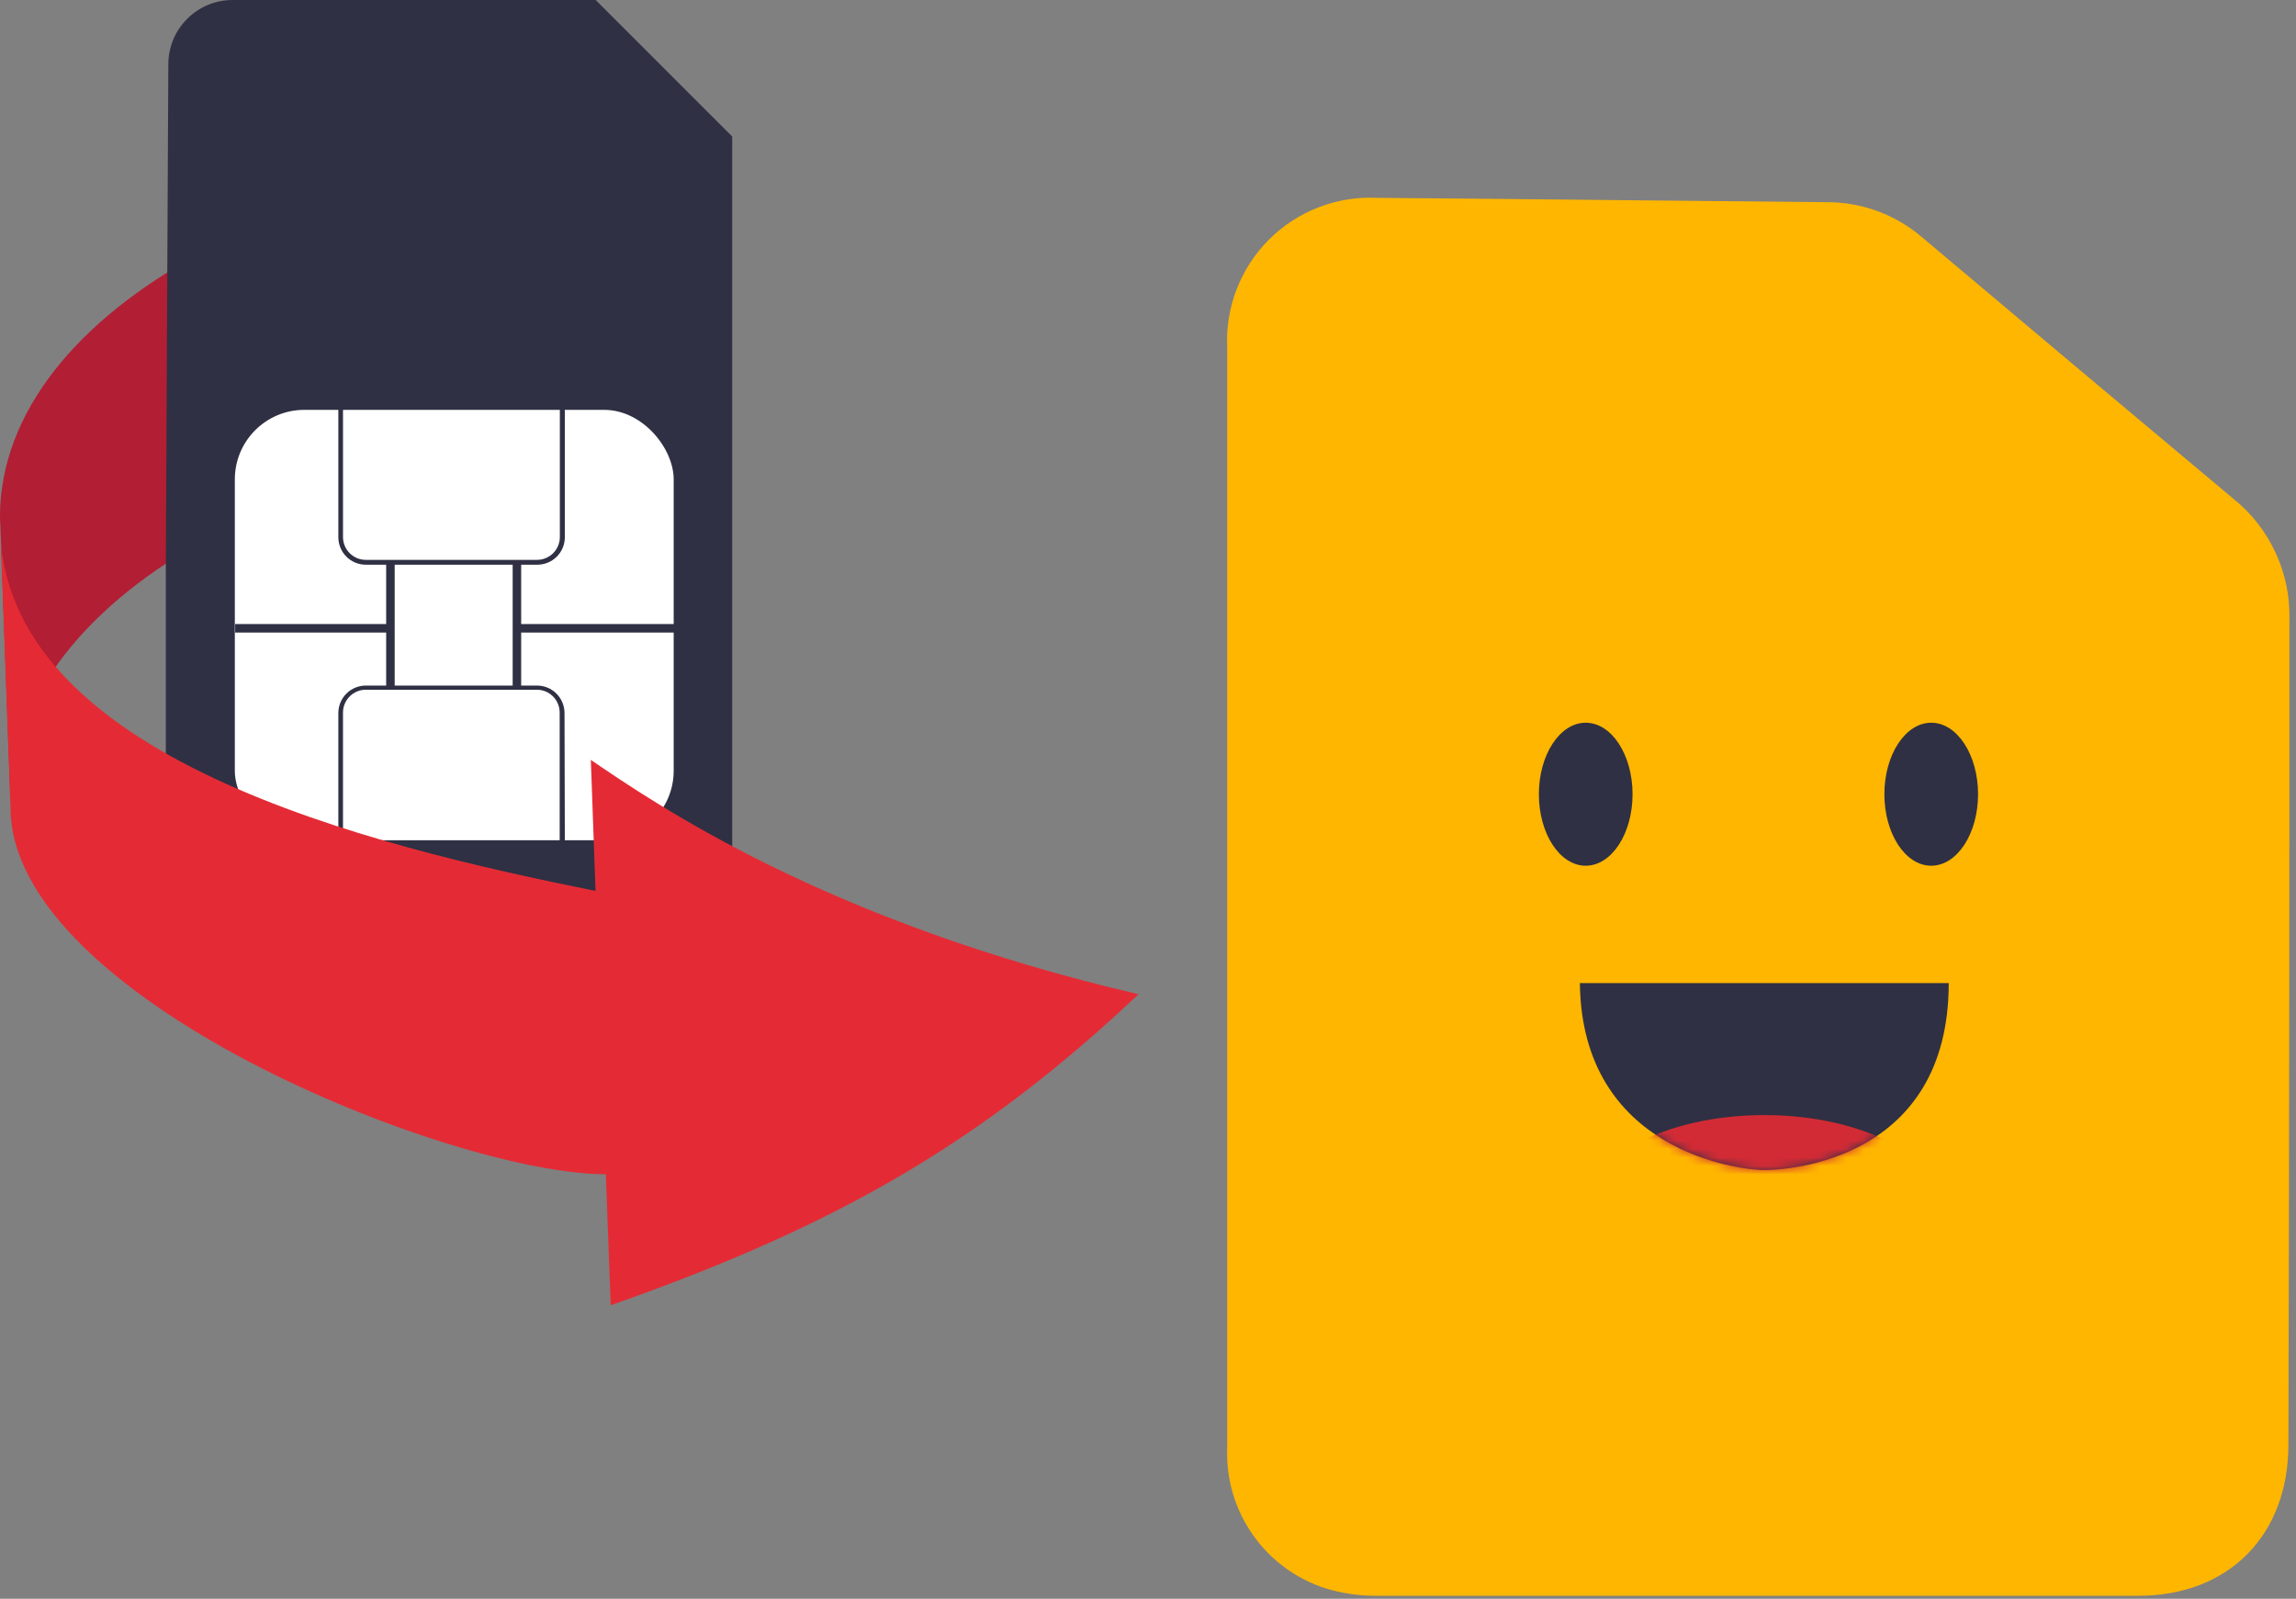
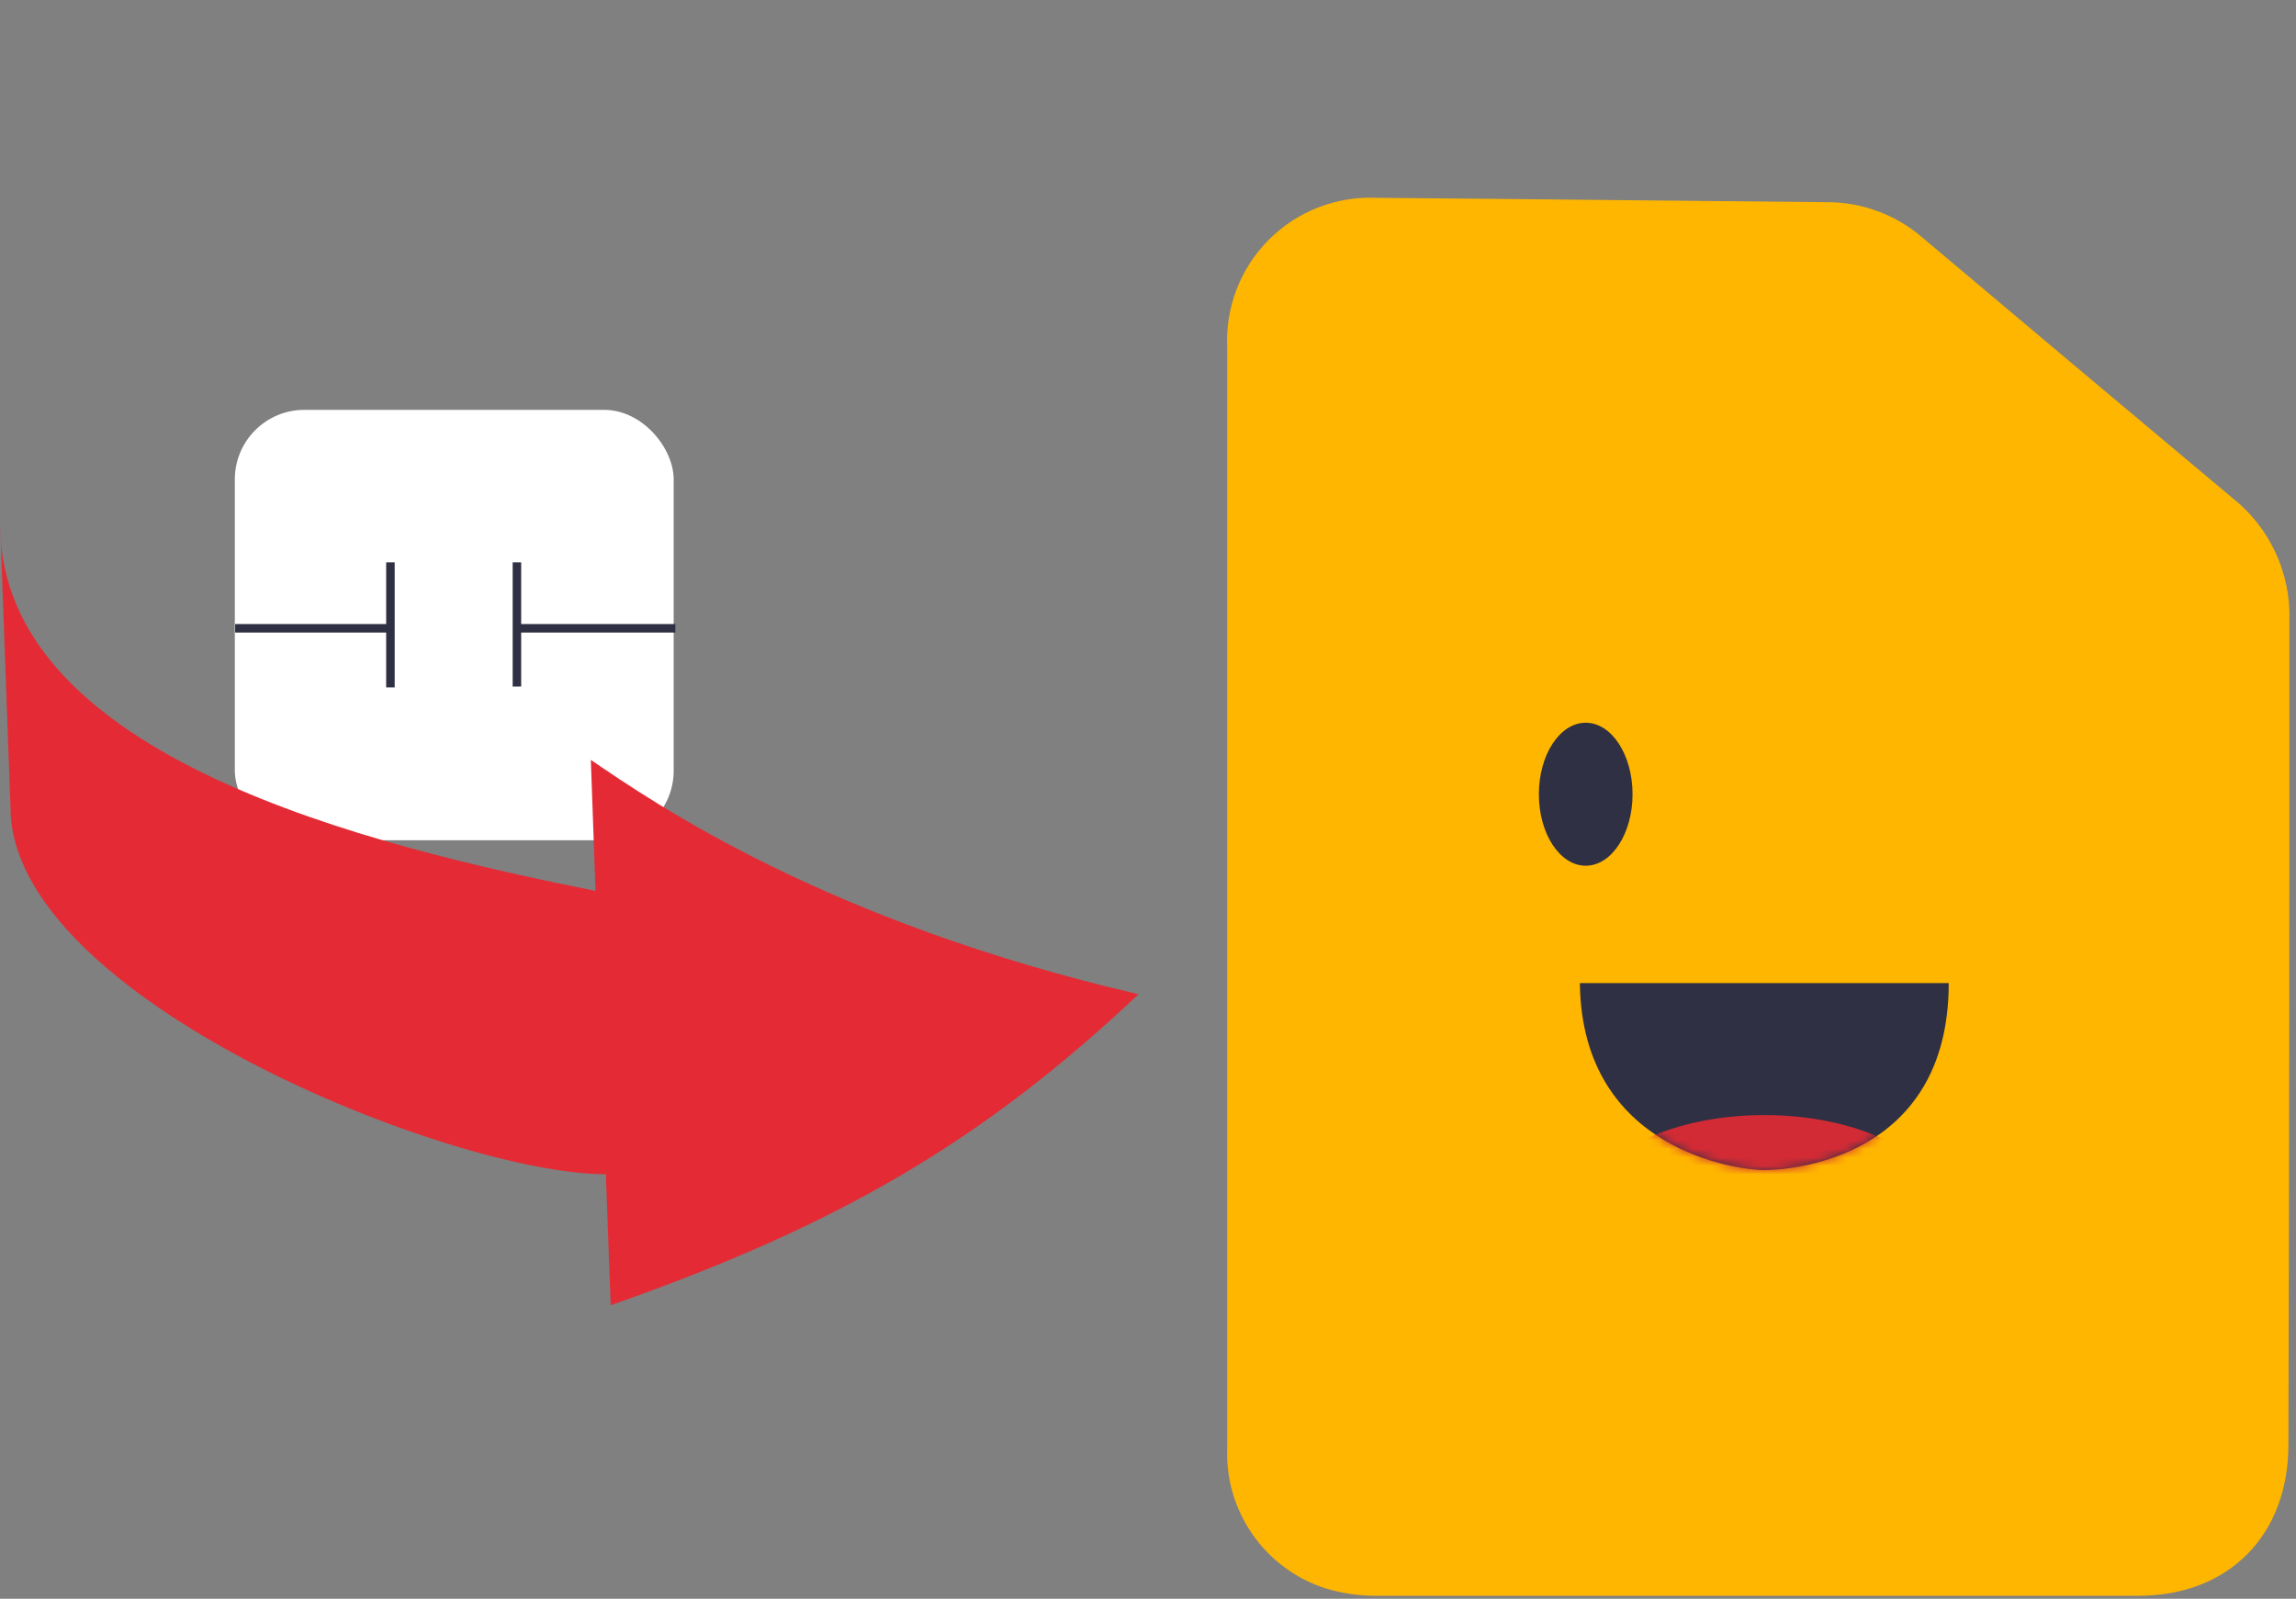
<svg xmlns="http://www.w3.org/2000/svg" xmlns:xlink="http://www.w3.org/1999/xlink" width="270" height="188" viewBox="0 0 270 188">
  <rect x="0" y="0" width="270" height="188" fill="#808080" stroke="none" />
  <defs>
    <path id="gzn3va0o3a" d="M.117 0h43.375c0 20.796-18.757 21.991-21.678 21.991C18.894 21.991.333 19.816.117 0z" />
  </defs>
  <g fill="none" fill-rule="evenodd">
    <g>
      <g>
        <g transform="translate(-908 -1260) translate(0 724) translate(908 536)">
          <path fill="#FFB600" fill-rule="nonzero" d="M269.224 72.912c.16-5.55-2.301-10.85-6.644-14.308-12.191-10.205-24.356-20.423-36.495-30.654-3.146-2.72-7.171-4.203-11.329-4.175-17.64-.157-35.28-.373-52.802-.51-4.746-.232-9.37 1.551-12.73 4.911-3.36 3.36-5.143 7.983-4.91 12.73v129.36c-.284 7.488 4.462 14.247 11.603 16.522 1.995.602 4.07.892 6.154.862h89.396c10.643 0 17.64-7.154 17.64-17.757.091-32.327.13-64.654.117-96.981z" />
-           <ellipse cx="227.104" cy="93.394" fill="#2F3043" fill-rule="nonzero" rx="5.508" ry="8.408" />
          <ellipse cx="186.473" cy="93.394" fill="#2F3043" fill-rule="nonzero" rx="5.508" ry="8.408" />
          <g transform="translate(185.67 115.6)">
            <mask id="5jwudg6cpb" fill="#fff">
              <use xlink:href="#gzn3va0o3a" />
            </mask>
            <use fill="#2F3043" fill-rule="nonzero" xlink:href="#gzn3va0o3a" />
            <g fill="#D32B35" mask="url(#5jwudg6cpb)">
              <path d="M42.563 11.936c0-6.252-9.467-11.328-21.149-11.328C9.733.608.246 5.684.246 11.936h42.317z" transform="translate(.4 14.916)" />
            </g>
          </g>
-           <path fill="#B21E34" fill-rule="nonzero" d="M.018 61.524c-.058-1.422.021-2.846.236-4.253 1.705-11.897 12.112-22.403 27.44-29.557l1.215 33.32C13.66 68.188 3.252 78.674 1.469 90.611c-.198 1.402-.27 2.819-.216 4.233L.038 61.524" />
-           <path fill="#2F3043" fill-rule="nonzero" d="M19.5 67.189v32.81c0 4.168 3.38 7.546 7.547 7.546h51.509c4.167 0 7.546-3.378 7.546-7.546V16.052L70.049 0H27.36c-4.155 0-7.533 3.351-7.565 7.507L19.5 67.189z" />
          <rect width="51.607" height="50.607" x="27.615" y="48.196" fill="#FFF" fill-rule="nonzero" rx="8.173" />
-           <path fill="#2F3043" fill-rule="nonzero" d="M63.15 66.405H43.02c-1.785 0-3.233-1.448-3.233-3.234V47.275h26.636v15.896c0 .864-.346 1.693-.96 2.3-.616.608-1.448.944-2.313.934zM40.336 47.844V63.17c.01 1.475 1.21 2.665 2.685 2.665h20.13c.711 0 1.394-.283 1.898-.786.503-.504.786-1.187.786-1.899V47.844h-25.5zM66.423 99.548H39.787v-15.68c-.005-.86.333-1.688.94-2.3.607-.61 1.433-.953 2.294-.953h20.13c.86 0 1.686.343 2.293.954.607.61.945 1.438.94 2.3l.04 15.68zm-26.087-.568h25.48V83.81c.005-.713-.273-1.398-.773-1.905-.5-.507-1.18-.795-1.893-.8H43.02c-.715 0-1.4.285-1.905.793-.504.508-.785 1.196-.78 1.912v15.17z" />
          <path fill="#2F3043" fill-rule="nonzero" d="M45.412 66.13H46.412V80.83H45.412z" />
          <path fill="#2F3043" fill-rule="nonzero" d="M27.654 73.382H45.627V74.382H27.654zM60.288 66.13H61.288V80.732H60.288z" />
          <path fill="#2F3043" fill-rule="nonzero" d="M60.622 73.382H79.418V74.382H60.622z" />
          <path fill="#E42B35" fill-rule="nonzero" d="M69.48 89.356l.55 15.406C43.687 99.47.018 89.082.018 61.642l1.216 33.32c0 22.403 51.861 43.12 70.01 43.12l.57 15.406c26.988-9.467 43.805-19.365 62.072-36.574-36.808-8.565-56.86-22.422-64.405-27.558" />
        </g>
      </g>
    </g>
  </g>
</svg>